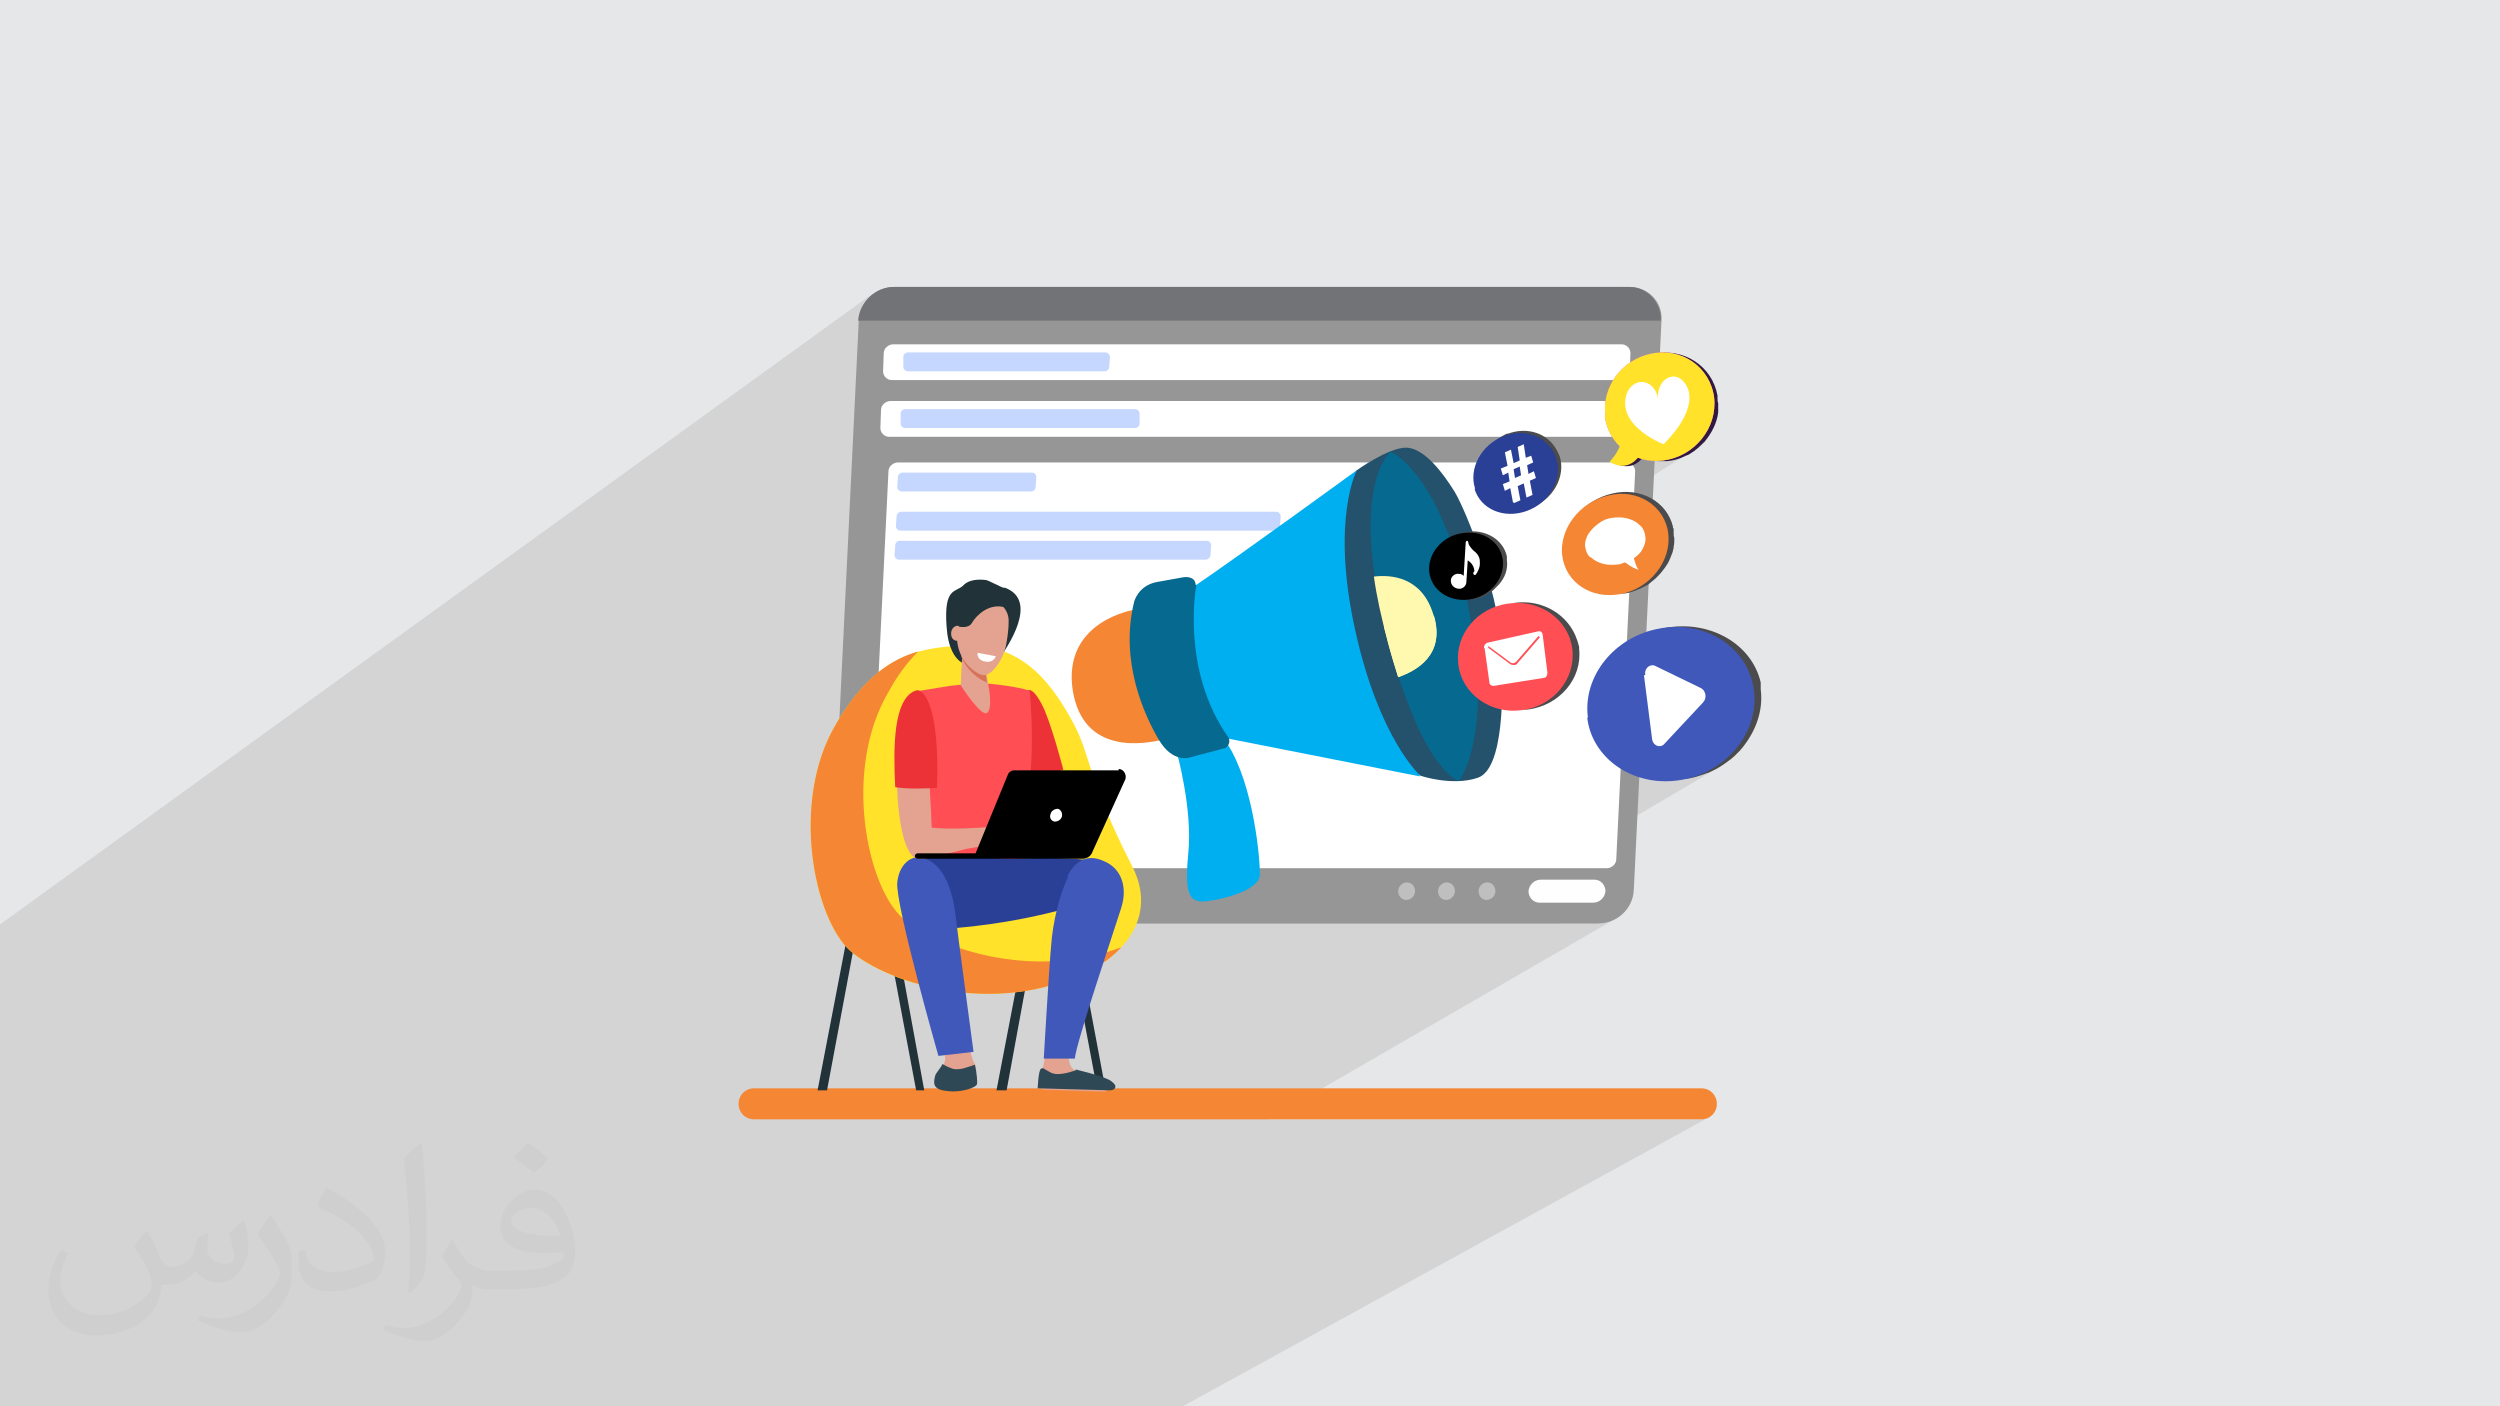
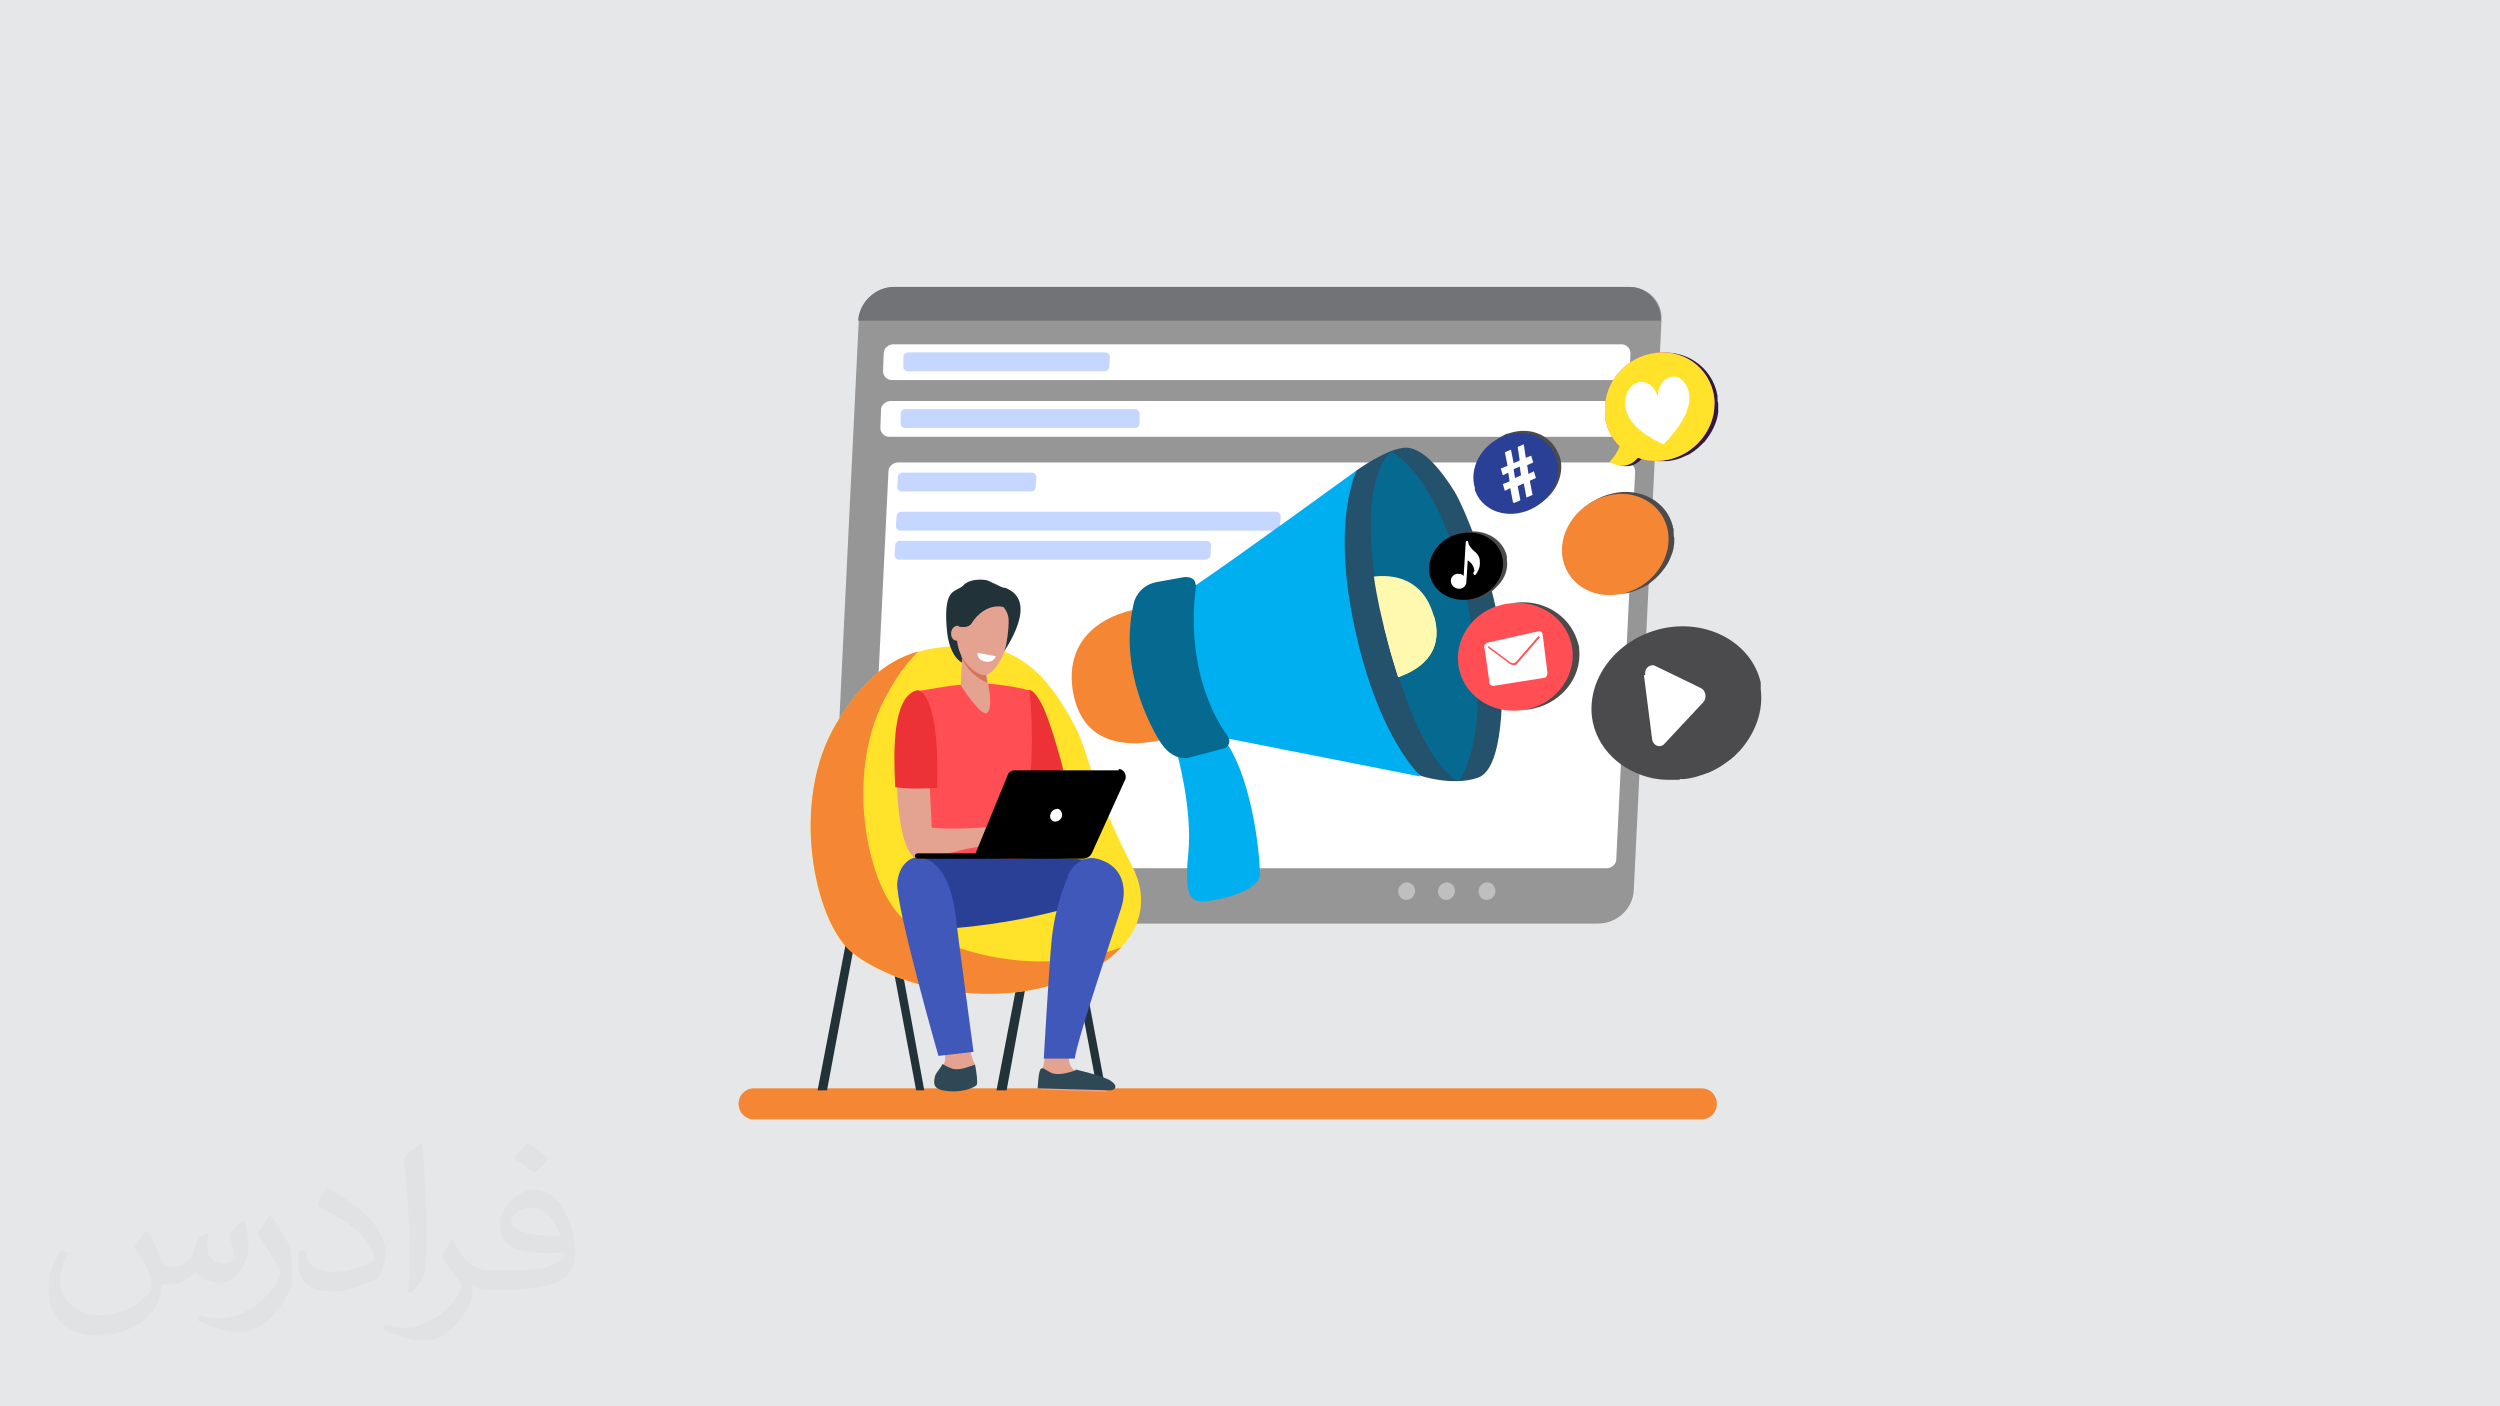
<svg xmlns="http://www.w3.org/2000/svg" xml:space="preserve" width="3.703in" height="2.083in" version="1.1" style="shape-rendering:geometricPrecision; text-rendering:geometricPrecision; image-rendering:optimizeQuality; fill-rule:evenodd; clip-rule:evenodd" viewBox="0 0 3703 2083">
  <defs>
    <style type="text/css">
   
    .fil10 {fill:#FEFEFE}
    .fil8 {fill:#727376}
    .fil26 {fill:#FFF8AF}
    .fil7 {fill:#969696}
    .fil23 {fill:#00AFEF}
    .fil24 {fill:#066990}
    .fil25 {fill:#24516C}
    .fil21 {fill:black}
    .fil12 {fill:#213238}
    .fil18 {fill:#2A3F96}
    .fil19 {fill:#2F4855}
    .fil20 {fill:#3F58BA}
    .fil22 {fill:#D8735A}
    .fil14 {fill:#E19B8C}
    .fil17 {fill:#E3A390}
    .fil0 {fill:#E6E7E8}
    .fil15 {fill:#ED3237}
    .fil4 {fill:#F0F0F0}
    .fil3 {fill:#F58634}
    .fil5 {fill:whitesmoke}
    .fil16 {fill:#FF4F55}
    .fil13 {fill:#FFE229}
    .fil6 {fill:white}
    .fil31 {fill:#4B4B4D;fill-rule:nonzero}
    .fil32 {fill:black;fill-rule:nonzero}
    .fil34 {fill:#2A3F96;fill-rule:nonzero}
    .fil33 {fill:#3F58BA;fill-rule:nonzero}
    .fil36 {fill:#F58634;fill-rule:nonzero}
    .fil35 {fill:#FF4F55;fill-rule:nonzero}
    .fil29 {fill:#FFE229;fill-rule:nonzero}
    .fil30 {fill:white;fill-rule:nonzero}
    .fil2 {fill:#373435;fill-opacity:0.031}
    .fil1 {fill:#373435;fill-opacity:0.102}
    .fil9 {fill:#407BFF;fill-opacity:0.302}
    .fil11 {fill:#FEFEFE;fill-opacity:0.4}
    .fil28 {fill:url(#id0);fill-rule:nonzero}
    .fil27 {fill:url(#id1);fill-rule:nonzero}
   
  </style>
    <linearGradient id="id0" gradientUnits="userSpaceOnUse" x1="5192" y1="1451" x2="5042" y2="1631">
      <stop offset="0" style="stop-opacity:1; stop-color:#FF9085" />
      <stop offset="1" style="stop-opacity:1; stop-color:#FB6FBB" />
    </linearGradient>
    <linearGradient id="id1" gradientUnits="userSpaceOnUse" x1="5260" y1="1196" x2="5397" y2="1799">
      <stop offset="0" style="stop-opacity:1; stop-color:#311944" />
      <stop offset="1" style="stop-opacity:1; stop-color:#893976" />
    </linearGradient>
  </defs>
  <g id="Layer_x0020_1">
    <polygon class="fil0" points="-1,0 3704,0 3704,2083 -1,2083 " />
-     <polygon class="fil1" points="430,2083 417,2083 411,2083 403,2083 401,2083 400,2083 398,2083 398,2083 397,2083 395,2083 395,2083 395,2083 392,2083 392,2083 388,2083 388,2083 377,2083 376,2083 370,2083 356,2083 355,2083 351,2083 350,2083 346,2083 346,2083 342,2083 335,2083 329,2083 329,2083 324,2083 317,2083 314,2083 314,2083 312,2083 311,2083 308,2083 308,2083 295,2083 290,2083 289,2083 288,2083 288,2083 287,2083 285,2083 281,2083 280,2083 280,2083 279,2083 279,2083 279,2083 279,2083 278,2083 278,2083 277,2083 277,2083 276,2083 276,2083 275,2083 275,2083 274,2083 274,2083 273,2083 272,2083 270,2083 269,2083 265,2083 264,2083 264,2083 264,2083 264,2083 263,2083 263,2083 263,2083 263,2083 263,2083 263,2083 260,2083 252,2083 252,2083 250,2083 250,2083 249,2083 248,2083 248,2083 247,2083 247,2083 247,2083 246,2083 245,2083 245,2083 244,2083 244,2083 243,2083 243,2083 242,2083 242,2083 241,2083 241,2083 241,2083 240,2083 239,2083 238,2083 238,2083 236,2083 236,2083 234,2083 229,2083 227,2083 226,2083 226,2083 226,2083 225,2083 223,2083 218,2083 218,2083 217,2083 215,2083 215,2083 214,2083 211,2083 210,2083 209,2083 209,2083 206,2083 202,2083 200,2083 199,2083 197,2083 197,2083 195,2083 195,2083 190,2083 189,2083 189,2083 187,2083 181,2083 180,2083 178,2083 177,2083 176,2083 175,2083 175,2083 173,2083 173,2083 171,2083 171,2083 171,2083 170,2083 168,2083 167,2083 163,2083 162,2083 162,2083 161,2083 157,2083 156,2083 156,2083 150,2083 150,2083 150,2083 146,2083 146,2083 144,2083 144,2083 144,2083 141,2083 139,2083 139,2083 137,2083 137,2083 136,2083 134,2083 132,2083 126,2083 126,2083 122,2083 120,2083 118,2083 116,2083 116,2083 114,2083 112,2083 111,2083 110,2083 107,2083 107,2083 107,2083 107,2083 105,2083 105,2083 103,2083 100,2083 99,2083 99,2083 98,2083 98,2083 97,2083 96,2083 96,2083 96,2083 92,2083 92,2083 91,2083 88,2083 88,2083 87,2083 86,2083 84,2083 84,2083 83,2083 82,2083 80,2083 73,2083 71,2083 71,2083 69,2083 68,2083 66,2083 64,2083 61,2083 54,2083 51,2083 48,2083 46,2083 44,2083 42,2083 42,2083 40,2083 39,2083 39,2083 38,2083 35,2083 27,2083 23,2083 9,2083 9,2083 7,2083 7,2083 6,2083 5,2083 5,2083 -1,2083 -1,2078 -1,2075 -1,2071 -1,2070 -1,2070 -1,2058 -1,2051 -1,2050 -1,2047 -1,2044 -1,2027 -1,2027 -1,2026 -1,2024 -1,2023 -1,2021 -1,2019 -1,2015 -1,2014 -1,2014 -1,2013 -1,2004 -1,2003 -1,1997 -1,1996 -1,1988 -1,1980 -1,1977 -1,1976 -1,1966 -1,1963 -1,1961 -1,1957 -1,1957 -1,1955 -1,1955 -1,1953 -1,1952 -1,1948 -1,1945 -1,1944 -1,1936 -1,1936 -1,1930 -1,1926 -1,1926 -1,1926 -1,1925 -1,1905 -1,1905 -1,1902 -1,1900 -1,1900 -1,1898 -1,1896 -1,1895 -1,1888 -1,1887 -1,1884 -1,1881 -1,1881 -1,1877 -1,1869 -1,1868 -1,1868 -1,1864 -1,1864 -1,1856 -1,1849 -1,1842 -1,1832 -1,1831 -1,1830 -1,1779 -1,1777 -1,1771 -1,1769 -1,1741 -1,1731 -1,1719 -1,1715 -1,1704 -1,1694 -1,1682 -1,1682 -1,1681 -1,1679 -1,1655 -1,1645 -1,1634 -1,1633 -1,1632 -1,1630 -1,1616 -1,1613 -1,1610 -1,1575 -1,1564 -1,1552 -1,1549 -1,1530 -1,1525 -1,1525 -1,1522 -1,1504 -1,1502 -1,1494 -1,1481 -1,1478 -1,1454 -1,1451 -1,1391 -1,1391 -1,1370 -1,1370 1291,436 1288,439 1295,434 1291,436 1288,440 1284,443 1281,447 1278,451 1276,456 1274,460 1273,465 1272,470 1271,475 1271,475 2460,475 2407,509 2408,510 2410,511 2412,512 2414,514 2415,517 2416,519 2416,522 2415,536 2415,536 2415,536 2415,539 2421,535 2415,540 2414,549 2414,552 2413,555 2412,557 2410,559 2408,561 2390,572 2388,577 2385,584 2384,592 2384,592 2384,592 2421,569 2425,567 2428,566 2433,566 2438,567 2442,569 2446,572 2448,574 2467,562 2471,560 2475,558 2479,558 2482,559 2486,560 2489,561 2492,564 2495,567 2497,570 2499,573 2499,573 2501,580 2502,588 2502,595 2501,602 2498,609 2495,616 2492,623 2488,629 2484,635 2479,641 2475,646 2472,650 2469,653 2466,656 2465,658 2464,658 2433,677 2435,678 2436,678 2437,679 2438,679 2439,679 2440,679 2441,680 2441,680 2441,680 2441,680 2441,680 2443,680 2445,681 2446,681 2448,681 2450,681 2452,682 2454,682 2456,682 2456,682 2456,682 2456,682 2457,682 2457,682 2457,682 2457,682 2457,682 2458,682 2458,682 2458,682 2458,682 2458,682 2458,682 2458,682 2458,682 2458,682 2458,682 2458,682 2459,682 2459,682 2459,682 2459,682 2459,682 2460,682 2460,682 2460,682 2460,682 2460,682 2460,682 2460,682 2460,682 2460,682 2460,682 2460,682 2461,682 2461,682 2461,682 2461,682 2461,682 2462,682 2462,682 2462,682 2462,682 2462,682 2462,682 2462,682 2462,682 2462,682 2462,682 2462,682 2463,682 2463,682 2463,682 2463,682 2463,682 2463,682 2464,682 2464,682 2464,682 2464,682 2464,682 2464,682 2464,682 2464,682 2464,682 2464,682 2465,682 2465,682 2465,682 2465,682 2465,682 2465,682 2466,682 2466,682 2466,682 2466,682 2466,682 2466,682 2466,682 2466,682 2466,682 2466,682 2466,682 2473,681 2481,678 2489,675 2496,672 2486,678 2489,677 2493,675 2496,674 2496,674 2496,674 2496,674 2496,674 2497,674 2497,673 2497,673 2497,673 2498,673 2498,673 2498,673 2499,673 2499,672 2499,672 2500,672 2500,672 2500,672 2501,672 2501,671 2501,671 2501,671 2502,671 2502,671 2502,671 2502,671 2503,670 2503,670 2503,670 2504,670 2504,670 2504,669 2505,669 2505,669 2421,722 2418,770 2421,771 2423,772 2425,774 2427,775 2429,777 2430,779 2432,780 2433,782 2434,784 2435,786 2436,788 2436,791 2437,793 2437,795 2437,797 2437,799 2437,801 2436,802 2436,804 2435,806 2434,808 2433,810 2432,812 2432,812 2479,783 2479,783 2432,812 2431,814 2430,815 2429,817 2427,819 2426,820 2424,822 2420,826 2422,832 2422,834 2423,835 2424,837 2424,838 2425,839 2426,841 2427,842 2427,843 2414,852 2413,876 2416,876 2423,872 2430,868 2417,876 2418,876 2421,875 2423,874 2426,873 2429,872 2429,872 2430,871 2430,871 2431,871 2431,871 2431,870 2432,870 2432,870 2433,870 2433,869 2434,869 2434,869 2435,869 2435,868 2436,868 2436,868 2436,868 2437,867 2437,867 2438,867 2438,867 2439,866 2413,882 2409,950 2412,948 2409,950 2409,953 2420,947 2414,950 2409,954 2409,954 2407,1007 2441,986 2439,988 2437,990 2436,993 2435,996 2435,1000 2435,1000 2446,1094 2447,1098 2449,1101 2451,1103 2454,1104 2457,1105 2460,1105 2463,1103 2407,1137 2407,1137 2415,1141 2423,1145 2431,1148 2439,1151 2448,1153 2448,1153 2448,1153 2448,1153 2448,1153 2451,1154 2453,1154 2456,1154 2458,1155 2461,1155 2463,1155 2466,1155 2469,1156 2469,1156 2469,1156 2469,1156 2469,1156 2469,1156 2469,1156 2469,1156 2469,1156 2469,1156 2470,1156 2470,1156 2470,1156 2471,1156 2471,1156 2471,1156 2472,1156 2472,1156 2472,1156 2472,1156 2472,1156 2472,1156 2472,1156 2472,1156 2472,1156 2472,1156 2473,1156 2473,1156 2473,1156 2474,1156 2474,1156 2474,1156 2475,1156 2475,1156 2475,1156 2475,1156 2475,1156 2475,1156 2475,1156 2475,1156 2475,1156 2476,1156 2476,1156 2476,1156 2476,1156 2477,1156 2477,1156 2477,1156 2478,1156 2478,1156 2478,1156 2478,1156 2478,1156 2478,1156 2478,1156 2478,1156 2478,1156 2479,1156 2479,1156 2479,1156 2480,1156 2480,1156 2480,1156 2480,1156 2481,1156 2481,1156 2481,1156 2481,1156 2481,1156 2481,1156 2481,1156 2481,1156 2482,1156 2482,1155 2482,1155 2482,1155 2483,1155 2483,1155 2483,1155 2483,1155 2484,1155 2484,1155 2484,1155 2484,1155 2484,1155 2484,1155 2484,1155 2485,1155 2485,1155 2485,1155 2485,1155 2485,1155 2486,1155 2486,1155 2486,1155 2486,1155 2487,1155 2487,1155 2487,1155 2487,1155 2487,1155 2487,1155 2488,1155 2488,1155 2488,1155 2488,1155 2488,1155 2488,1155 2489,1155 2489,1155 2489,1155 2489,1155 2490,1155 2490,1155 2490,1155 2490,1155 2490,1155 2490,1155 2491,1155 2491,1155 2491,1155 2491,1155 2491,1155 2492,1155 2492,1155 2492,1155 2493,1155 2493,1154 2494,1154 2494,1154 2494,1154 2498,1154 2504,1152 2510,1150 2516,1148 2522,1146 2528,1143 2533,1140 2539,1137 2519,1149 2520,1148 2524,1147 2529,1145 2529,1145 2530,1145 2531,1144 2531,1144 2532,1144 2533,1143 2533,1143 2534,1143 2537,1141 2541,1140 2544,1138 2547,1136 2396,1225 2394,1273 2393,1276 2392,1278 2391,1281 2389,1283 2387,1284 2355,1303 2361,1303 2365,1304 2368,1305 2371,1306 2373,1308 2375,1311 2376,1313 2377,1317 2377,1320 2377,1323 2376,1326 2374,1329 2372,1332 2369,1334 2311,1368 2367,1368 2372,1368 2377,1367 2381,1366 2386,1364 2391,1362 1879,1658 2520,1658 2525,1658 2529,1657 2533,1654 1752,2083 1146,2083 1133,2083 1083,2083 1069,2083 1030,2083 1024,2083 1013,2083 959,2083 955,2083 943,2083 942,2083 941,2083 937,2083 935,2083 924,2083 924,2083 922,2083 921,2083 920,2083 920,2083 919,2083 919,2083 917,2083 916,2083 915,2083 914,2083 912,2083 912,2083 910,2083 909,2083 907,2083 906,2083 904,2083 904,2083 895,2083 892,2083 882,2083 882,2083 882,2083 882,2083 872,2083 862,2083 859,2083 853,2083 845,2083 842,2083 839,2083 837,2083 830,2083 823,2083 819,2083 795,2083 790,2083 787,2083 760,2083 755,2083 736,2083 717,2083 715,2083 715,2083 701,2083 693,2083 689,2083 672,2083 668,2083 662,2083 660,2083 655,2083 651,2083 651,2083 638,2083 637,2083 634,2083 632,2083 601,2083 594,2083 590,2083 590,2083 589,2083 584,2083 584,2083 583,2083 580,2083 576,2083 575,2083 572,2083 572,2083 569,2083 569,2083 569,2083 568,2083 566,2083 565,2083 565,2083 563,2083 562,2083 562,2083 562,2083 561,2083 560,2083 558,2083 558,2083 554,2083 554,2083 551,2083 550,2083 546,2083 546,2083 546,2083 546,2083 545,2083 531,2083 530,2083 530,2083 503,2083 483,2083 470,2083 470,2083 470,2083 470,2083 469,2083 468,2083 466,2083 466,2083 465,2083 461,2083 460,2083 459,2083 459,2083 458,2083 458,2083 457,2083 456,2083 456,2083 455,2083 455,2083 455,2083 454,2083 454,2083 453,2083 452,2083 452,2083 452,2083 451,2083 451,2083 449,2083 449,2083 447,2083 447,2083 442,2083 439,2083 438,2083 437,2083 432,2083 " />
    <path class="fil2" d="M219 1825c7,11 12,21 16,32 3,7 5,19 21,19 5,0 11,-1 17,-5 7,-3 12,-9 14,-17l6 -21 15 -7 1 1c-2,8 -2,15 -2,21 0,18 15,24 27,24 7,0 13,-3 13,-10 0,-8 -4,-22 -8,-35 7,-7 14,-14 22,-20l1 1c4,15 6,30 6,40 0,10 -4,20 -8,27 -7,14 -20,25 -36,25 -12,0 -25,-6 -34,-17l-1 0c-9,11 -22,20 -43,20l-7 0c-1,14 -4,24 -9,33 -13,25 -50,42 -85,42 -49,0 -73,-28 -73,-66 0,-23 7,-45 19,-60l10 4c-7,14 -12,27 -12,40 0,35 29,52 61,52 30,0 68,-20 75,-42 -2,-25 -12,-36 -26,-59 4,-7 10,-15 17,-23l1 0 0 0 2 1 0 0zm563 -132c10,6 20,14 30,23 -6,8 -12,15 -21,21 -10,-8 -20,-15 -30,-22 7,-8 14,-15 20,-22l1 0 0 0zm5 96c-17,0 -30,11 -30,19 0,17 33,23 73,23 -5,-20 -22,-42 -43,-42zm-37 93c22,0 41,-1 55,-4 16,-4 30,-12 30,-18 0,-2 0,-3 -1,-5 -9,1 -19,1 -29,1 -29,0 -52,-7 -60,-23 -2,-4 -4,-10 -4,-15 0,-16 7,-32 19,-42 10,-9 21,-14 33,-14 20,0 37,17 48,42 6,14 11,30 11,51 0,14 -4,25 -12,34 -16,15 -45,21 -90,21l-20 0 0 0 -5 0c-11,0 -19,-2 -25,-7l-1 0c0,2 1,5 1,7 0,10 -3,23 -10,33 -20,30 -42,43 -60,43 -19,0 -42,-7 -63,-17l4 -7c7,3 16,5 29,5 34,0 78,-33 84,-64 -1,-3 -3,-6 -7,-10 -10,-12 -16,-22 -22,-32 5,-10 10,-18 14,-25l2 0c14,29 28,46 57,46l4 0 0 0 21 0 0 0 -3 0 0 0zm-146 31c2,-14 3,-29 3,-43l0 -21c0,-39 -5,-96 -9,-133 7,-8 17,-17 25,-23l2 1c5,47 7,101 7,151 0,13 -1,26 -2,35 -1,12 -8,21 -22,35l-3 -1 0 0 -1 -1 0 0zm-151 -62c1,18 10,33 41,33 20,0 36,-5 55,-14 3,-2 5,-3 5,-5 0,-12 -9,-27 -24,-41 -14,-13 -34,-25 -51,-32 -6,-3 -8,-5 -8,-8 0,-5 7,-17 13,-24l2 0c20,11 43,27 60,44 15,16 25,33 25,51 0,13 -4,26 -11,38 -22,11 -46,20 -70,20 -29,0 -48,-13 -48,-45 0,-3 0,-9 1,-16l10 0 0 0 0 -1 0 0zm-52 -52l18 29c7,11 13,22 13,41l0 24c0,19 -12,39 -32,60 -15,14 -29,20 -42,20 -19,0 -40,-6 -65,-17l3 -7c8,2 17,4 28,4 35,0 72,-26 88,-58 2,-4 3,-7 3,-9 0,-4 -2,-8 -4,-11 -9,-17 -19,-33 -30,-47 6,-9 12,-18 18,-27l2 0 0 0 0 -2 0 0z" />
    <path class="fil3" d="M1117 1612l1403 0c13,0 23,10 23,23l0 0c0,13 -10,23 -23,23l-1403 0c-13,0 -23,-10 -23,-23l0 0c0,-13 10,-23 23,-23z" />
    <rect class="fil4" x="1433" y="512" width="178" height="519" />
    <rect class="fil5" x="1395" y="512" width="204" height="519" />
    <rect class="fil6" transform="matrix(6.82955E-17 -1.115 1.115 6.82955E-17 1412.43 1011.09)" width="429" height="153" />
    <path class="fil5" d="M1541 621l0 303c0,20 -16,35 -35,35l-18 0c-20,0 -35,-16 -35,-35l0 -303c0,-20 16,-35 35,-35l18 0c19,0 35,16 35,35z" />
    <path class="fil7" d="M2367 1368l-1089 0c-27,0 -49,-22 -47,-50l41 -843c1,-27 25,-50 53,-50l1089 0c27,0 49,22 47,50l-41 843c-1,28 -25,50 -53,50z" />
    <path class="fil8" d="M2413 425l-1089 0c-27,0 -51,22 -53,50l1189 0c1,-27 -20,-50 -47,-50z" />
    <path class="fil6" d="M2400 563l-1079 0c-7,0 -13,-6 -13,-13l1 -27c0,-7 7,-13 14,-13l1079 0c7,0 13,6 13,13l-1 27c0,7 -7,13 -14,13z" />
    <path class="fil9" d="M1637 550l-292 0c-4,0 -7,-3 -7,-7l0 -14c0,-4 3,-7 7,-7l292 0c4,0 7,3 7,7l-1 14c0,4 -3,7 -7,7z" />
    <path class="fil6" d="M2396 647l-1079 0c-7,0 -13,-6 -13,-13l1 -27c0,-7 7,-13 14,-13l1079 0c7,0 13,6 13,13l-1 27c0,7 -7,13 -14,13z" />
    <path class="fil9" d="M1681 634l-340 0c-4,0 -7,-3 -7,-7l0 -14c0,-4 3,-7 7,-7l340 0c4,0 7,3 7,7l0 14c0,4 -3,7 -7,7z" />
    <path class="fil6" d="M2380 1286l-1079 0c-7,0 -13,-6 -13,-13l28 -575c0,-7 7,-13 14,-13l1079 0c7,0 13,6 13,13l-28 575c0,7 -7,13 -14,13z" />
    <path class="fil9" d="M1527 728l-191 0c-4,0 -7,-3 -7,-7l1 -14c0,-4 3,-7 7,-7l191 0c4,0 7,3 7,7l-1 14c0,4 -3,7 -7,7z" />
    <path class="fil9" d="M1889 786l-555 0c-4,0 -7,-3 -7,-7l1 -14c0,-4 3,-7 7,-7l555 0c4,0 7,3 7,7l-1 14c0,4 -3,7 -7,7z" />
    <path class="fil9" d="M1786 829l-454 0c-4,0 -7,-3 -7,-7l1 -14c0,-4 3,-7 7,-7l454 0c4,0 7,3 7,7l-1 14c0,4 -4,7 -7,7z" />
-     <path class="fil10" d="M2280 1337l80 0c9,0 17,-7 18,-17l0 0c0,-9 -7,-17 -16,-17l-80 0c-9,0 -17,7 -18,17l0 0c0,9 7,17 16,17z" />
    <path class="fil11" d="M2190 1320c0,7 5,13 12,13 7,0 13,-6 13,-13 0,-7 -5,-13 -12,-13 -7,0 -13,6 -13,13z" />
    <path class="fil11" d="M2130 1320c0,7 5,13 12,13 7,0 13,-6 13,-13 0,-7 -5,-13 -12,-13 -7,0 -13,6 -13,13z" />
    <path class="fil11" d="M2071 1320c0,7 5,13 12,13 7,0 13,-6 13,-13 0,-7 -5,-13 -12,-13 -7,0 -13,6 -13,13z" />
    <g id="_3117288830368">
      <polygon class="fil12" points="1225,1615 1211,1615 1265,1334 1277,1337 " />
      <polygon class="fil12" points="1625,1613 1637,1611 1585,1334 1573,1337 " />
      <polygon class="fil12" points="1491,1615 1476,1615 1530,1334 1542,1337 " />
      <polygon class="fil12" points="1357,1615 1369,1615 1318,1336 1305,1338 " />
      <path class="fil13" d="M1410 957c-48,5 -110,11 -172,116 -68,115 -32,288 21,335 53,48 228,107 375,18 0,0 89,-53 43,-143 -70,-137 -60,-165 -91,-219 -30,-53 -75,-118 -176,-108z" />
      <path class="fil3" d="M1238 1073c42,-72 84,-97 122,-108 -15,15 -30,34 -44,60 -68,115 -32,288 21,335 47,42 190,94 324,43 -14,15 -27,23 -27,23 -147,89 -321,30 -375,-18 -53,-48 -89,-220 -21,-335z" />
      <polygon class="fil14" points="1563,1132 1575,1169 1538,1154 " />
      <path class="fil15" d="M1524 1022c3,0 9,2 19,21 13,24 32,97 32,97l-56 20 -7 -15 -12 -117c0,1 23,-6 24,-6z" />
      <path class="fil16" d="M1451 1012c16,0 56,5 74,11 0,0 13,115 -12,203 -6,20 5,82 5,82l-165 -2c0,0 20,-149 12,-173 -8,-25 -8,-109 -8,-109 0,0 1,0 37,-6 16,-3 39,-5 57,-5z" />
      <path class="fil17" d="M1432 1521c0,0 4,42 11,53 7,11 -1,32 -1,34 -1,3 -14,6 -36,4 -22,-2 -22,-7 -20,-15 2,-8 13,-19 14,-27 1,-8 -7,-36 -7,-36l39 -14z" />
      <path class="fil18" d="M1498 1272c0,0 114,-6 139,9 25,15 -5,47 -5,47 0,0 -93,40 -248,49 -37,2 -40,-96 -33,-104 7,-8 146,-1 146,-1z" />
      <path class="fil19" d="M1403 1616c-23,-2 -20,-13 -18,-22 1,-5 8,-11 11,-18 2,1 6,4 15,7 10,3 24,-3 33,-6 3,12 4,27 3,29 0,4 -22,13 -44,10z" />
      <path class="fil20" d="M1415 1353c4,34 27,205 27,205l-52 6c0,0 -64,-224 -61,-257 4,-34 27,-37 27,-37 0,0 47,-8 59,83z" />
      <path class="fil17" d="M1355 1036c15,-6 23,133 25,190 27,3 75,0 86,-1 6,-1 18,-5 24,-6 6,-1 11,-1 13,-1 1,0 30,12 32,14 3,3 11,11 10,15 -1,4 -15,-10 -15,-10l-7 -4c8,8 25,20 23,24 -2,4 -18,-8 -28,-15 9,8 20,23 18,25 -2,2 -15,-15 -29,-20 -5,-2 -11,4 -14,4 -3,1 -8,1 -11,1l-15 -4c-5,1 -5,4 -11,5 -6,1 -15,3 -23,4 -44,11 -58,15 -72,15 -41,1 -43,-223 -7,-236z" />
      <path class="fil15" d="M1326 1166c-3,-58 -3,-131 30,-143 13,-5 36,25 32,144 -18,1 -43,2 -62,-1z" />
      <polygon class="fil14" points="1510,1141 1506,1141 1456,1265 1460,1264 " />
      <path class="fil17" d="M1584 1557c0,0 -4,15 4,25 8,10 42,19 46,25 4,5 4,10 4,10l-95 -3 1 -29 4 -20 36 -7z" />
      <path class="fil19" d="M1594 1585c0,0 -25,10 -37,4 -12,-6 -11,-8 -15,-6 -4,2 -5,29 -5,29l107 3c8,0 11,-6 5,-11 -4,-4 -9,-6 -12,-7 -7,-4 -44,-13 -44,-13z" />
      <path class="fil20" d="M1581 1298c7,-15 24,-36 53,-23 28,11 36,40 27,69 -9,29 -67,200 -69,224l-46 0c0,0 8,-136 11,-168 2,-31 12,-75 25,-101z" />
      <path class="fil21" d="M1657 1141l-155 0c-4,0 -8,3 -9,6l-48 117 -86 0c-2,0 -4,2 -4,4l0 0c0,2 2,4 4,4l244 0c7,0 13,-4 15,-10l49 -108c2,-7 -3,-15 -10,-15z" />
      <path class="fil6" d="M1573 1209c-1,5 -6,8 -11,8 -5,-1 -8,-6 -6,-11 1,-5 6,-8 11,-8 4,1 7,6 6,11z" />
      <path class="fil12" d="M1488 871c-5,-1 -9,-4 -14,-6 -5,-2 -11,-6 -15,-6 -8,-1 -24,-1 -32,8 -11,11 -29,2 -25,60 4,66 41,59 41,58 1,-1 33,-42 33,-42 0,0 11,25 11,23 -1,-1 56,-77 0,-96z" />
      <path class="fil17" d="M1460 991l4 24c0,0 7,34 -2,41 -9,6 -39,-41 -39,-41l3 -60 34 37z" />
      <path class="fil22" d="M1424 973c8,20 25,33 38,38l-3 -20 -34 -37 -1 19z" />
      <path class="fil17" d="M1458 889c20,-3 37,13 36,32 0,8 -1,19 -3,30 -4,27 -23,51 -35,49 -12,-2 -43,-25 -38,-65 4,-23 20,-43 40,-46z" />
      <path class="fil17" d="M1427 940c-1,6 -6,10 -11,9 -5,-1 -8,-6 -7,-13 1,-6 6,-10 11,-9 5,1 8,7 7,13z" />
      <path class="fil12" d="M1420 928c0,0 15,4 20,-6 6,-10 25,-30 50,-22 25,8 -22,-21 -24,-21 -2,0 -26,0 -26,0 0,0 -18,15 -19,17 -1,1 -6,20 -6,20l5 12z" />
      <path class="fil6" d="M1448 967l27 5c0,0 -3,10 -15,8 -14,-2 -12,-13 -12,-13z" />
    </g>
    <g id="_3117288822368">
      <g>
        <path class="fil3" d="M1681 903c0,0 -108,16 -92,120 16,97 108,78 132,73 24,-5 -40,-193 -40,-193z" />
        <path class="fil23" d="M1743 1114c0,0 24,85 17,151 -6,62 3,72 26,70 23,-2 78,-16 80,-38 1,-22 -9,-135 -48,-195 -38,-60 -75,12 -75,12z" />
        <path class="fil23" d="M2009 697c0,0 -180,131 -238,170l-34 51 24 147 58 29 284 56 -6 -32 -51 -143 -26 -163 -8 -100 -2 -15z" />
        <path class="fil24" d="M1772 867c0,0 -24,125 48,226 0,0 4,9 -5,15l-53 14c0,0 -25,9 -46,-27 -21,-36 -58,-116 -36,-204 0,0 6,-24 34,-29l39 -7c0,0 17,-3 18,11z" />
        <path class="fil25" d="M2009 697c0,0 47,-34 74,-34 27,1 54,37 72,66 17,29 63,144 68,222 5,78 4,188 -34,201 -38,13 -85,-3 -85,-3 0,0 -61,-53 -97,-217 -36,-164 3,-236 3,-236z" />
        <path class="fil24" d="M2161 1157c0,0 44,-57 22,-210 -35,-241 -123,-278 -123,-278 0,0 -65,50 -3,283 51,192 104,205 104,205z" />
        <path class="fil26" d="M2035 854c4,29 11,61 21,98 5,19 10,35 15,51 27,-10 71,-33 52,-93 -17,-56 -63,-59 -88,-56z" />
        <path class="fil26" d="M2056 952c5,19 10,35 15,51 27,-9 70,-33 53,-91l-74 17c2,7 4,15 6,23z" />
      </g>
      <path class="fil27" d="M2390 684c0,0 10,-10 15,-24 -12,-12 -20,-27 -22,-44 -5,-42 24,-83 67,-92 44,-9 86,18 94,62 0,0 0,0 0,0 0,1 0,1 0,2 0,0 0,0 0,0 0,1 0,1 0,2 0,3 0,5 1,7 0,1 0,2 0,3 0,2 0,4 0,6 0,1 0,2 0,3 0,1 0,1 0,2 -2,16 -10,31 -20,43 0,0 0,1 -1,1 -4,4 -8,8 -12,11 0,0 -1,0 -1,1 -2,1 -4,3 -6,4 -1,1 -2,1 -3,2 -1,0 -1,1 -2,1 -1,0 -2,1 -3,1 -1,0 -1,1 -2,1 -8,4 -16,6 -25,7 -1,0 -1,0 -2,0 0,0 0,0 -1,0 0,0 -1,0 -1,0 0,0 0,0 -1,0 0,0 -1,0 -1,0 0,0 0,0 -1,0 0,0 -1,0 -1,0 0,0 0,0 0,0 -1,0 -1,0 -2,0 0,0 0,0 0,0 -1,0 -1,0 -2,0 0,0 0,0 0,0 -1,0 -1,0 -2,0 0,0 0,0 0,0 -5,0 -10,-1 -15,-2 0,0 0,0 0,0 -3,-1 -6,-2 -8,-3 -5,7 -20,20 -43,7l0 0z" />
      <path class="fil28" d="M2377 616c5,42 43,72 87,66 46,-6 80,-48 75,-93 -6,-46 -49,-75 -94,-65 -43,9 -73,50 -67,92l0 0z" />
      <path class="fil29" d="M2377 616c5,42 43,72 87,66 46,-6 80,-48 75,-93 -6,-46 -49,-75 -94,-65 -43,9 -73,50 -67,92l0 0z" />
      <path class="fil29" d="M2429 674c0,0 -16,28 -45,10 0,0 20,-19 18,-41l28 31 0 0z" />
      <path class="fil30" d="M2499 573l0 0c-5,-10 -14,-17 -23,-15 -13,2 -22,17 -20,34 -2,-17 -14,-28 -28,-26 -10,2 -18,11 -20,23l0 0c-9,44 56,69 56,69 0,0 52,-48 35,-85l0 0z" />
      <path class="fil31" d="M2177 887c0,0 0,0 0,0 0,0 -1,0 -1,0 0,0 0,0 0,0 0,0 -1,0 -1,0 0,0 0,0 0,0 0,0 -1,0 -1,0 0,0 0,0 0,0 0,0 -1,0 -1,0 0,0 0,0 0,0 0,0 -1,0 -1,0 0,0 0,0 0,0 0,0 -1,0 -1,0 0,0 0,0 0,0 -3,0 -6,0 -9,-1 0,0 0,0 0,0 -21,-4 -37,-20 -40,-40 -3,-27 18,-52 48,-58 29,-5 56,10 62,36 0,0 0,0 0,0 0,0 0,0 0,1 0,0 0,0 0,1 0,0 0,0 0,1 0,0 0,0 0,1 0,0 0,0 0,0 0,0 0,1 0,1 2,14 -3,27 -12,37 -1,1 -1,1 -2,2 -1,1 -1,1 -2,2 0,0 -1,1 -1,1 -1,1 -1,1 -2,2 -1,1 -1,1 -2,2 -1,0 -1,1 -2,1 -3,3 -7,5 -11,7 -1,0 -2,1 -2,1 -5,2 -10,3 -15,4 0,0 -1,0 -1,0 0,0 0,0 0,0 0,0 -1,0 -1,0l0 0z" />
      <path class="fil32" d="M2117 847c3,27 29,45 59,41 30,-4 53,-30 50,-58 -3,-28 -31,-46 -62,-40 -29,5 -50,31 -47,58z" />
      <path class="fil30" d="M2188 848c2,-4 4,-8 4,-13 0,-3 0,-6 -1,-9 -2,-5 -5,-8 -8,-10 -2,-2 -4,-4 -6,-7l0 0c-1,-2 -2,-3 -2,-5 0,-1 -1,-3 -2,-3 -1,0 -2,1 -2,3l-3 49c-2,-2 -4,-3 -7,-3 -6,-1 -12,4 -12,10 0,6 4,11 11,12 6,1 12,-4 12,-10l2 -32c3,2 9,6 10,16 0,0 -1,1 -1,1 -1,1 -1,3 0,4 1,1 2,1 3,0 1,-1 1,-2 2,-3 0,0 0,0 0,0l0 0z" />
      <path class="fil31" d="M2488 1155c0,0 -1,0 -1,0 -1,0 -1,0 -2,0 0,0 -1,0 -1,0 -1,0 -1,0 -2,0 0,0 -1,0 -1,0 -1,0 -1,0 -2,0 0,0 -1,0 -1,0 -1,0 -1,0 -2,0 0,0 -1,0 -1,0 -1,0 -2,0 -2,0 0,0 0,0 -1,0 -1,0 -2,0 -3,0 0,0 0,0 0,0 -7,0 -14,-1 -20,-2 0,0 0,0 0,0 -48,-10 -85,-45 -91,-91 -7,-60 40,-119 109,-132 66,-12 128,24 141,81 0,0 0,1 0,1 0,0 0,1 0,1 0,0 0,1 0,1 0,0 0,1 0,1 0,1 0,1 0,2 0,0 0,1 0,1 0,1 0,2 0,3 4,31 -7,61 -26,85 -1,2 -3,3 -4,5 -1,1 -3,3 -4,4 -1,1 -1,1 -2,2 -1,1 -3,3 -4,4 -2,1 -3,3 -5,4 -1,1 -3,2 -4,3 -8,6 -16,11 -25,15 -2,1 -4,2 -5,2 -11,4 -22,8 -35,9 -1,0 -2,0 -3,0 0,0 -1,0 -1,0 -1,0 -1,0 -2,0l0 0z" />
-       <path class="fil33" d="M2351 1063c7,60 67,102 134,93 69,-9 121,-69 113,-133 -8,-64 -72,-105 -140,-92 -67,12 -114,71 -106,132z" />
      <path class="fil30" d="M2435 1000l12 94c1,11 13,15 19,7l57 -61c6,-7 3,-18 -4,-21l-68 -33c-8,-3 -16,5 -14,14l0 0z" />
      <path class="fil31" d="M2232 643c30,-12 61,-1 74,24 0,0 0,0 0,0 1,1 1,3 2,4 0,0 0,0 0,0 0,1 1,1 1,2 0,0 0,0 0,0 0,1 0,1 1,2 10,31 -10,66 -44,78 -1,0 -2,1 -3,1 0,0 0,0 0,0 -1,0 -2,1 -3,1 0,0 0,0 0,0 -1,0 -2,0 -2,1 0,0 0,0 0,0 -1,0 -2,0 -2,0 0,0 0,0 0,0 -1,0 -2,0 -2,0 0,0 0,0 0,0 -1,0 -2,0 -2,0 0,0 0,0 0,0 -1,0 -1,0 -2,0 0,0 0,0 -1,0 -1,0 -1,0 -2,0 0,0 0,0 0,0 0,0 0,0 0,0 -25,0 -47,-14 -54,-37 -9,-30 10,-65 42,-78l0 0z" />
      <path class="fil34" d="M2184 724c9,30 43,45 77,33 34,-12 54,-47 44,-78 -10,-31 -45,-46 -78,-33 -33,13 -52,48 -42,78l0 0z" />
      <path class="fil30" d="M2241 744l-4 -21 -8 4 -3 -10 10 -4 -2 -13 -8 4 -3 -10 10 -4 -4 -20 9 -4 4 20 9 -4 -3 -20 9 -4 3 20 8 -3 3 10 -9 4 2 13 8 -4 3 10 -9 4 4 21 -9 4 -4 -21 -9 4 4 21 -9 4 0 0zm12 -40l-2 -13 -9 4 2 13 9 -4 0 0z" />
      <path class="fil31" d="M2243 893c42,-6 81,18 93,55 0,0 0,0 0,0 1,2 1,4 2,6 0,0 0,0 0,0 0,1 0,2 1,3 0,0 0,0 0,1 0,1 0,2 0,3 5,44 -29,84 -76,90 -1,0 -3,0 -4,0 0,0 0,0 0,0 -1,0 -2,0 -4,0 0,0 0,0 -1,0 -1,0 -2,0 -3,0 0,0 0,0 -1,0 -1,0 -2,0 -3,0 0,0 0,0 -1,0 -1,0 -2,0 -3,0 0,0 0,0 -1,0 -1,0 -2,0 -3,0 0,0 0,0 -1,0 -1,0 -2,0 -3,0 0,0 0,0 -1,0 -1,0 -2,0 -3,-1 0,0 0,0 -1,0 0,0 0,0 0,0 -33,-8 -58,-33 -62,-66 -5,-43 27,-83 74,-89l0 0z" />
      <path class="fil35" d="M2160 984c5,43 47,74 93,68 47,-5 81,-46 76,-90 -5,-44 -48,-75 -95,-68 -46,6 -79,46 -74,89l0 0z" />
      <path class="fil30" d="M2199 960l7 50c0,4 3,6 6,6l75 -12c0,0 0,0 0,0 2,0 3,-1 4,-3 1,-2 1,-3 1,-5l-7 -56c0,-1 -1,-3 -2,-4 -1,-1 -2,-1 -4,-1l-76 17c-3,1 -5,4 -5,8l0 0zm5 -2c0,-1 1,-1 2,0l31 23c3,2 6,2 9,-1l32 -37c1,-1 1,-1 2,0 1,1 1,2 0,2l-32 37c-1,2 -3,3 -5,3 -2,0 -5,0 -7,-2l-31 -23c-1,0 -1,-1 0,-2l0 0z" />
      <path class="fil31" d="M2479 783c0,0 0,1 0,1 0,0 0,1 0,1 0,0 0,1 0,1 0,0 0,0 0,1 0,1 0,1 0,2 0,3 0,5 1,8 0,5 0,9 -1,13 0,1 0,1 0,2 -1,2 -1,5 -2,7 -2,5 -4,11 -7,16 -1,1 -1,2 -2,3 -1,1 -1,2 -2,3 -3,4 -6,8 -10,12 0,0 -1,1 -1,1 -1,1 -2,2 -3,3 -4,3 -7,6 -11,9 -1,1 -2,1 -4,2 -1,1 -2,1 -4,2 -1,1 -2,1 -4,2 -7,3 -14,6 -22,7 -1,0 -1,0 -2,0 0,0 0,0 -1,0 0,0 -1,0 -1,0 0,0 0,0 -1,0 0,0 -1,0 -1,0 0,0 0,0 -1,0 0,0 -1,0 -1,0 0,0 0,0 -1,0 0,0 -1,0 -1,0 0,0 0,0 -1,0 0,0 -1,0 -1,0 0,0 0,0 -1,0 0,0 -1,0 -1,0 0,0 0,0 -1,0 -1,0 -1,0 -2,0 0,0 0,0 0,0 -1,0 -1,0 -2,0 0,0 0,0 0,0 -4,0 -7,0 -11,-1 0,0 0,0 0,0 -31,-5 -55,-27 -59,-57 -5,-40 26,-80 70,-90 42,-10 81,12 90,49 0,0 0,0 0,1 0,0 0,1 0,1l0 0z" />
      <path class="fil36" d="M2314 823c5,40 43,65 86,57 44,-8 76,-49 71,-90 -5,-41 -46,-67 -89,-56 -43,10 -73,50 -68,90l0 0z" />
-       <path class="fil30" d="M2356 825c5,5 11,8 18,10 7,2 15,2 23,1 2,0 5,-1 7,-2l3 -1 3 2c5,4 11,7 17,9 -2,-3 -4,-7 -5,-11l-2 -6 5 -4c5,-4 8,-9 10,-14 2,-5 3,-10 2,-15 -1,-6 -3,-12 -8,-16 -5,-5 -11,-8 -18,-10 -7,-2 -15,-2 -23,-1 -8,1 -15,4 -21,9 -6,4 -11,10 -15,16 -3,6 -5,12 -4,18 1,6 3,12 8,16l0 0z" />
    </g>
  </g>
</svg>